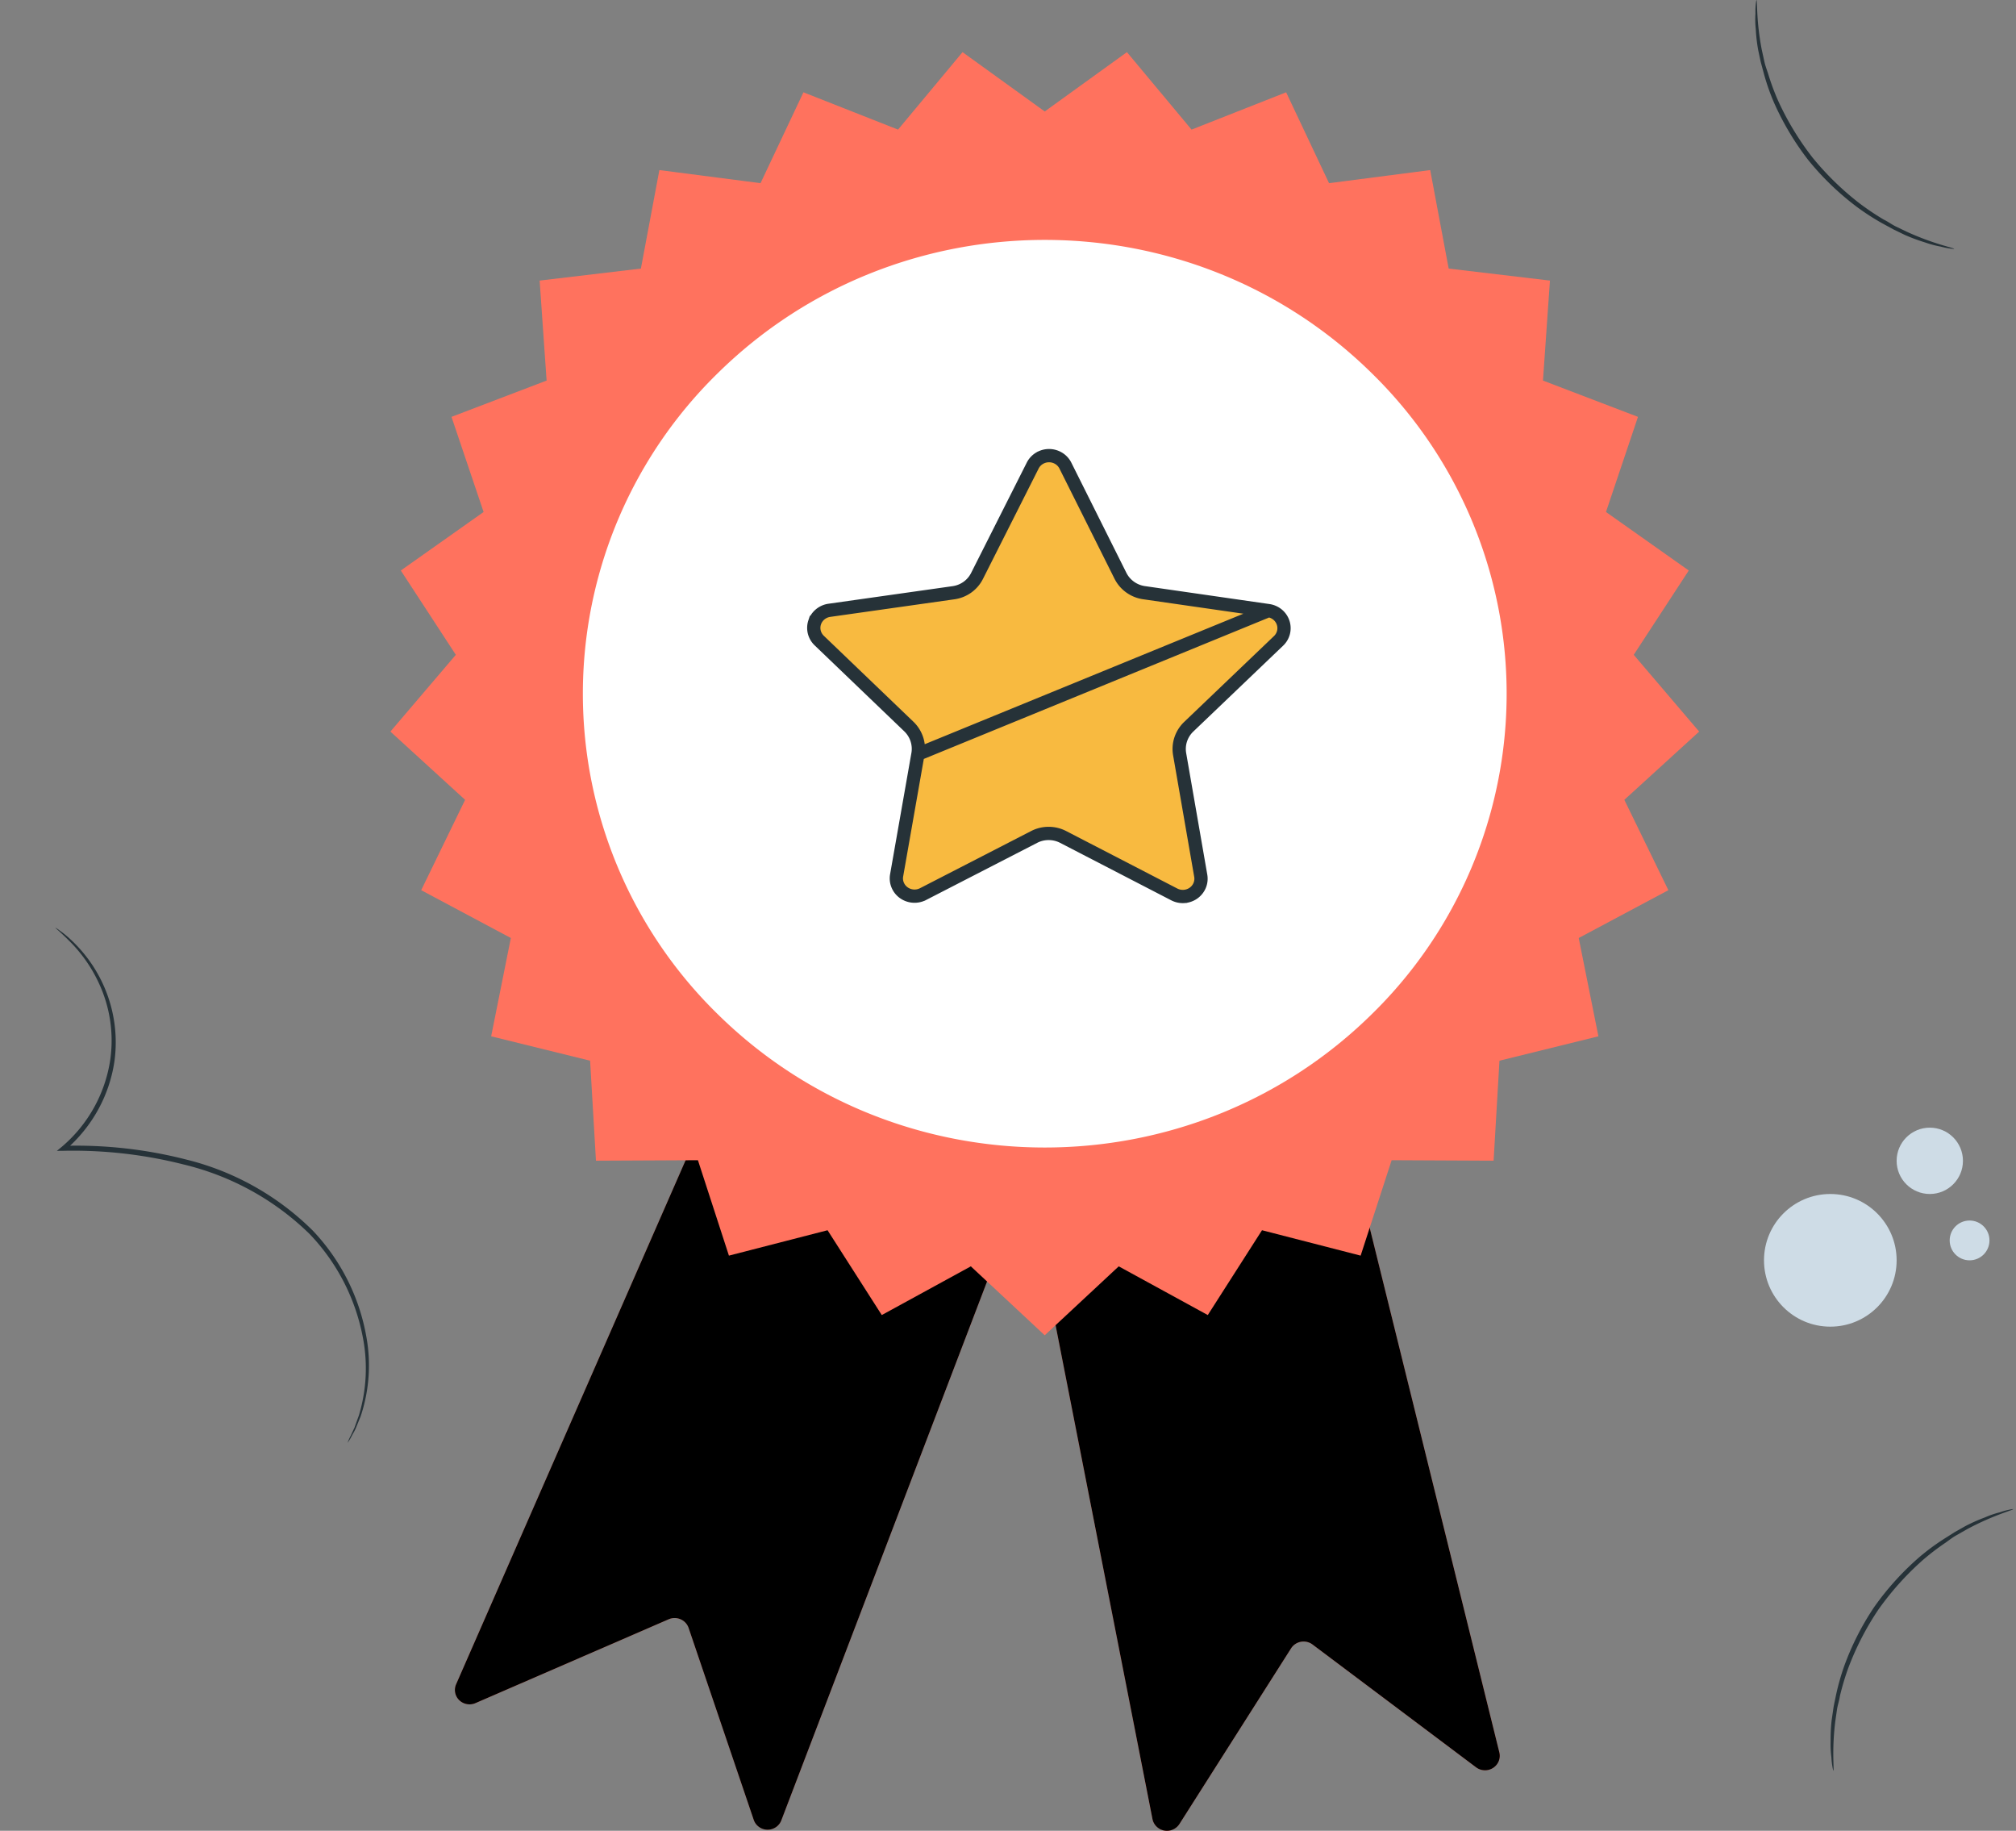
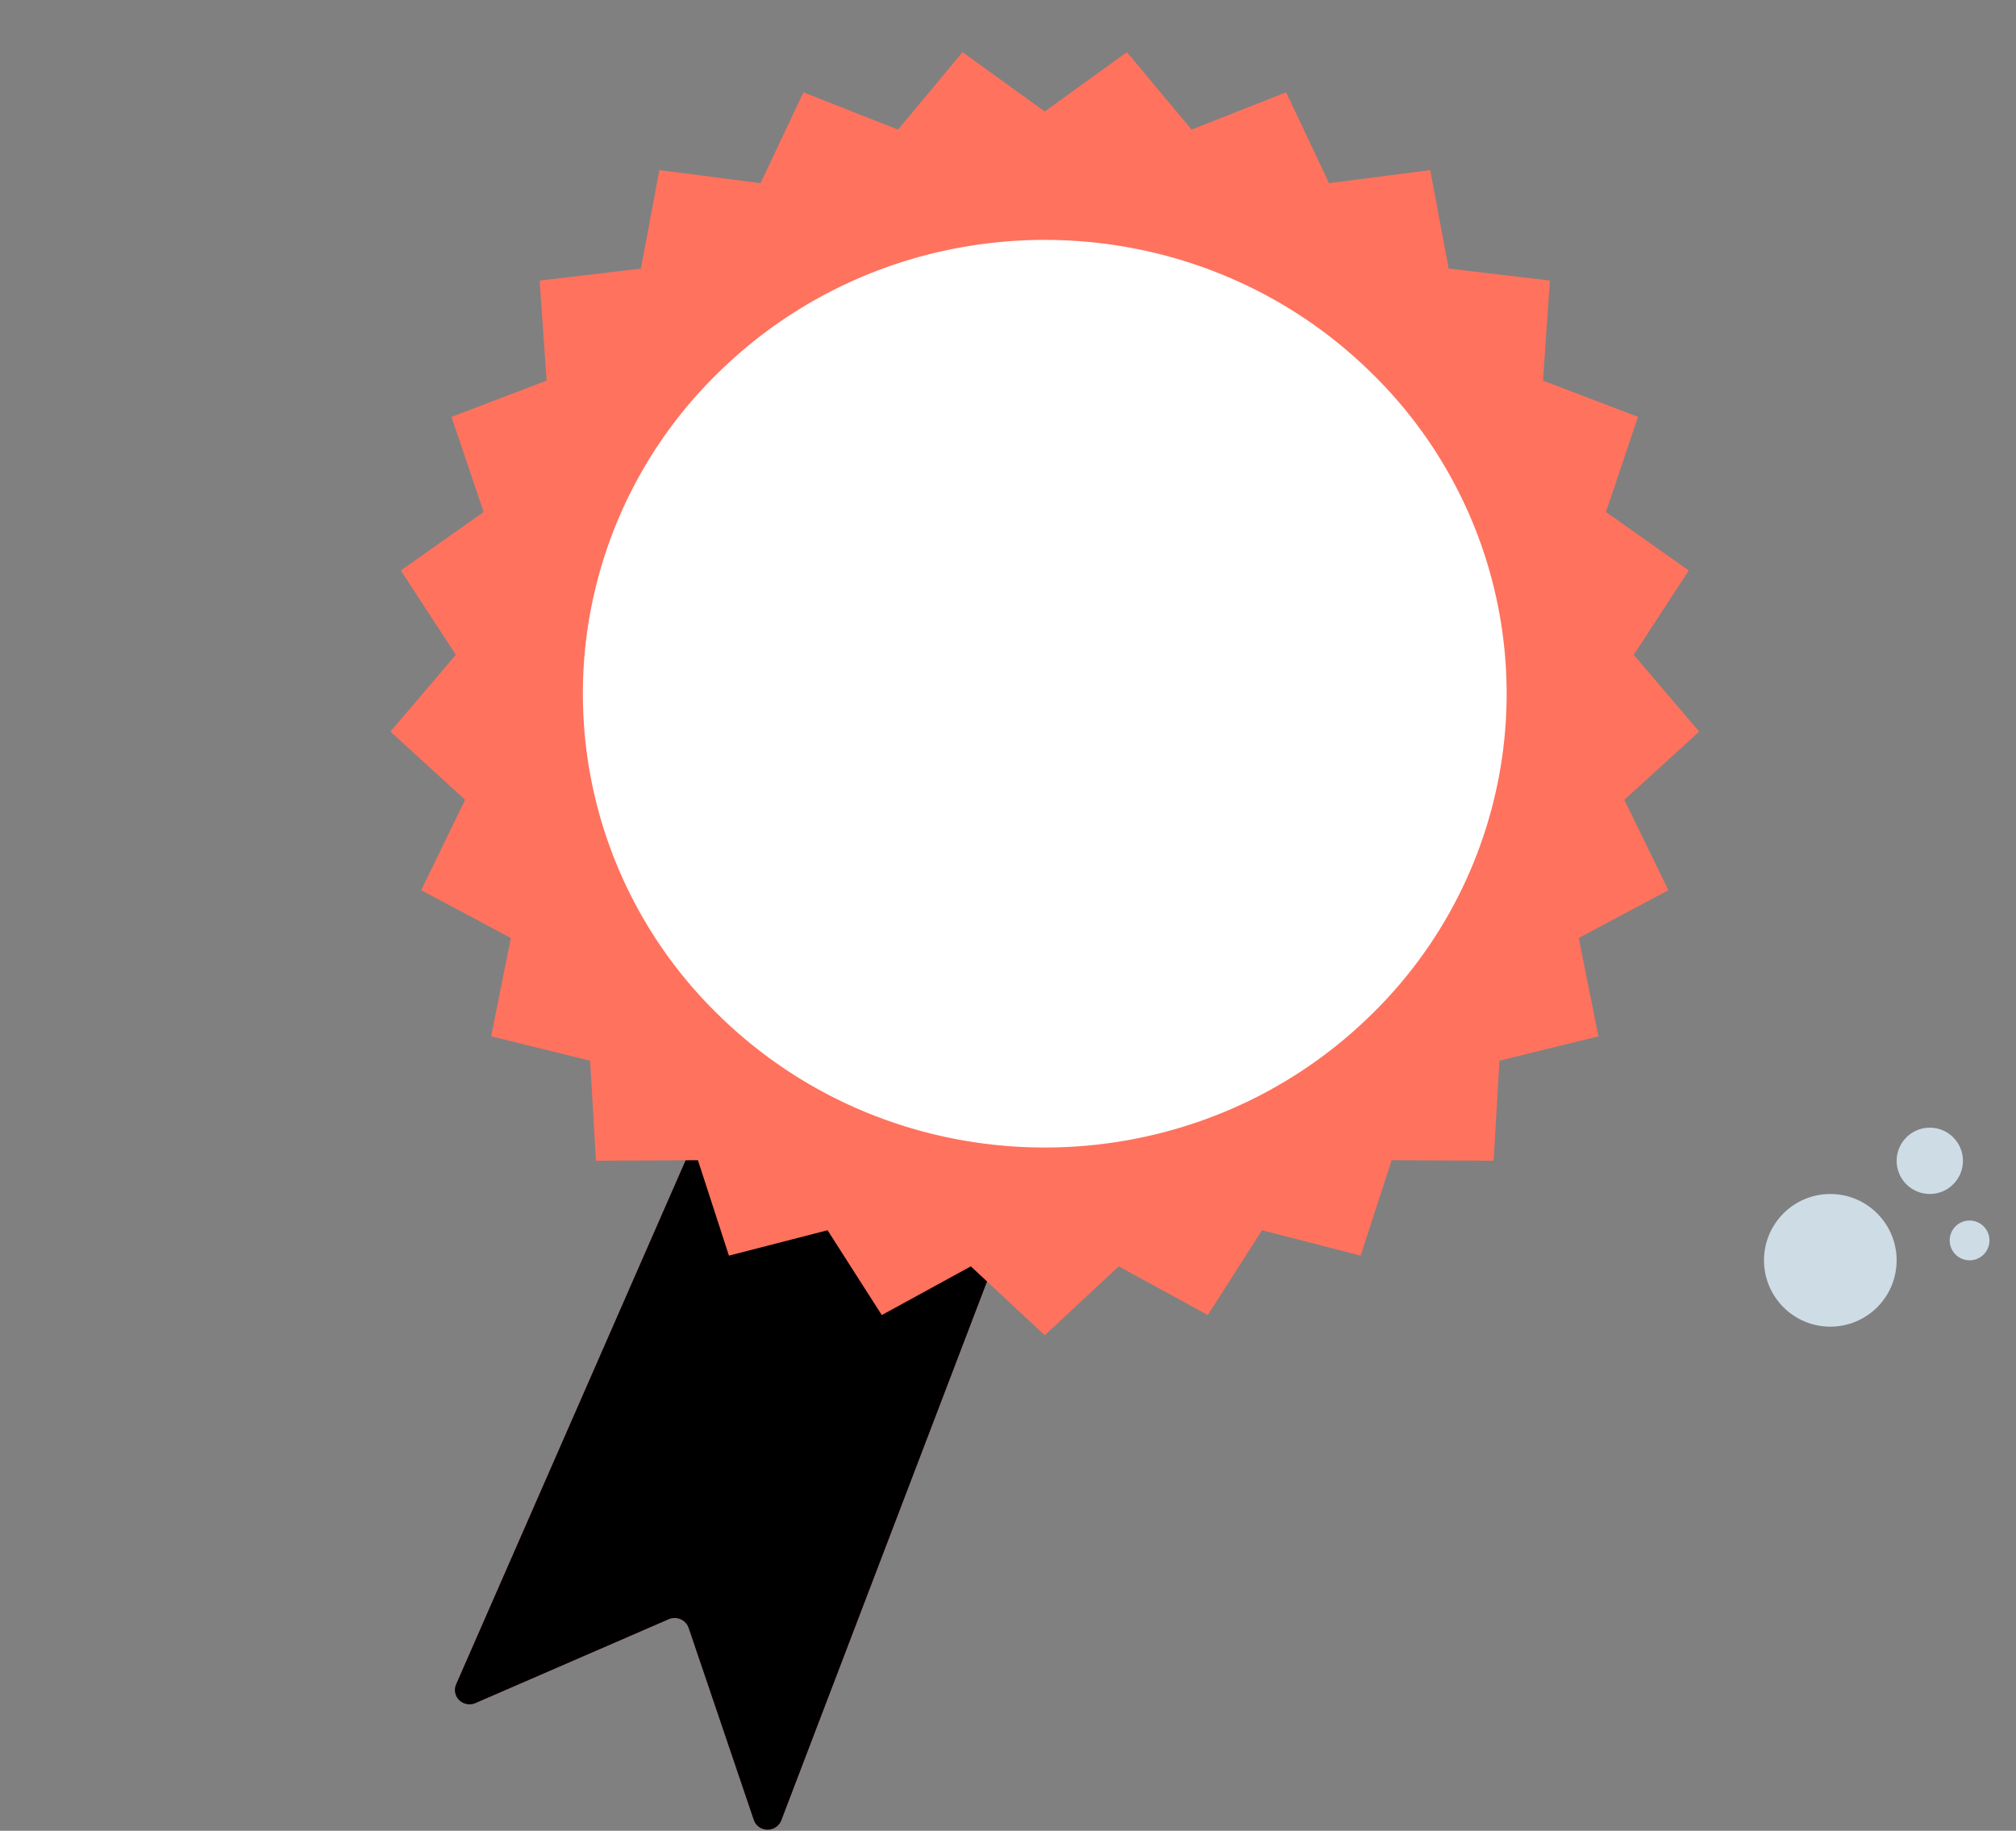
<svg xmlns="http://www.w3.org/2000/svg" xmlns:xlink="http://www.w3.org/1999/xlink" width="152" height="138" fill="none">
  <rect width="100%" height="100%" fill="#808080" stroke="none" />
-   <path d="M138.221 133.473a5.67 5.67 0 0 1-.139-1.004c-.052-.397-.072-.799-.06-1.2a13.38 13.38 0 0 1 .075-1.576l.133-.915c.046-.317.13-.643.195-.986a17.91 17.91 0 0 1 .594-2.128c.57-1.595 1.339-3.116 2.287-4.527.981-1.39 2.13-2.659 3.422-3.778a17.15 17.15 0 0 1 1.794-1.329l.853-.541.796-.449a12.63 12.63 0 0 1 1.47-.655 7.11 7.11 0 0 1 1.146-.393 5.14 5.14 0 0 1 1.001-.247c.032.083-1.42.418-3.49 1.529l-.797.455c-.278.155-.542.362-.811.554-.609.41-1.191.856-1.744 1.336a21.76 21.76 0 0 0-3.334 3.726c-.93 1.385-1.693 2.871-2.273 4.429-.244.677-.449 1.368-.615 2.068-.049.337-.16.652-.213.968l-.13.894c-.293 2.321-.065 3.768-.16 3.769zm9.116-114.704a6.02 6.02 0 0 1-1.015-.18c-.401-.074-.796-.18-1.18-.315-.512-.157-1.014-.343-1.504-.557l-.844-.407-.894-.486a18.6 18.6 0 0 1-1.878-1.213 20.82 20.82 0 0 1-3.676-3.535 20.87 20.87 0 0 1-2.602-4.364c-.29-.679-.535-1.376-.733-2.086l-.26-.964-.188-.882a12.27 12.27 0 0 1-.182-1.575 6.78 6.78 0 0 1-.025-1.192 4.9 4.9 0 0 1 .069-1.012c.091-.004-.033 1.456.403 3.732l.195.885c.064.308.183.619.285.929.209.695.461 1.377.755 2.042a21.52 21.52 0 0 0 2.579 4.266 21.54 21.54 0 0 0 3.585 3.491c.581.437 1.186.842 1.813 1.213.312.15.582.352.871.499l.826.397c2.157.991 3.628 1.224 3.6 1.313zM4.173 69.925c.11.058.214.127.311.205a7.33 7.33 0 0 1 .828.673c1.255 1.16 2.21 2.597 2.787 4.193s.759 3.302.532 4.98c-.376 2.601-1.692 4.982-3.707 6.709l-.086-.316a33.42 33.42 0 0 1 9.15 1.021 20.5 20.5 0 0 1 9.614 5.389c2.099 2.221 3.495 4.993 4.02 7.98a12.06 12.06 0 0 1-.431 6.001l-.359.882c-.11.257-.243.454-.325.622a3.7 3.7 0 0 1-.301.492 3.61 3.61 0 0 1 .232-.525l.293-.629s.199-.56.32-.886a12.25 12.25 0 0 0 .306-5.91 15.41 15.41 0 0 0-4.003-7.778c-2.625-2.576-5.921-4.395-9.526-5.257a33.92 33.92 0 0 0-9.046-1.027l-.493.005.379-.313a10.67 10.67 0 0 0 3.634-6.483 10.22 10.22 0 0 0-.843-5.835 10.91 10.91 0 0 0-2.255-3.212c-.65-.653-1.052-.974-1.031-.98z" fill="#263238" />
  <g fill="#ff725e">
    <use xlink:href="#B" />
    <use xlink:href="#C" />
  </g>
  <g fill="#000">
    <use xlink:href="#B" opacity=".3" />
    <use xlink:href="#C" opacity=".3" />
  </g>
  <path d="M78.771 8.401l6.196-4.471 4.872 5.839 7.132-2.811 3.235 6.849 7.627-.987 1.393 7.424 7.635.905-.525 7.537 7.163 2.736-2.413 7.17 6.242 4.411-4.149 6.355 4.933 5.787-5.641 5.144 3.319 6.811-6.759 3.604 1.484 7.41-7.46 1.839-.441 7.537-7.688-.037-2.337 7.193-7.437-1.914-4.088 6.393-6.714-3.671-5.58 5.197-5.572-5.197-6.714 3.671-4.088-6.393-7.437 1.914-2.337-7.193-7.688.037-.441-7.537-7.46-1.839 1.484-7.41-6.759-3.604 3.311-6.811-5.633-5.144 4.933-5.787-4.148-6.355 6.242-4.411-2.421-7.17 7.171-2.736-.525-7.537 7.635-.905 1.393-7.424 7.627.987 3.235-6.849 7.132 2.811 4.864-5.839 6.196 4.471z" fill="#ff725e" />
  <path d="M103.396 76.478a33.78 33.78 0 0 0 0-48.376c-13.6-13.358-35.65-13.358-49.25 0a33.78 33.78 0 0 0 0 48.376c13.6 13.358 35.65 13.358 49.25 0z" fill="#fff" />
-   <path d="M95.637 46.026h-.001l-9.335-1.345c-.38-.047-.743-.185-1.058-.403a2.34 2.34 0 0 1-.751-.85l-.003-.006h0l-4.163-8.328a1.35 1.35 0 0 0-.504-.545c-.218-.133-.47-.204-.728-.204s-.51.071-.728.204a1.35 1.35 0 0 0-.504.545h0l-4.193 8.312a2.33 2.33 0 0 1-.734.858 2.37 2.37 0 0 1-1.053.416l-9.346 1.323h-.001a1.39 1.39 0 0 0-.692.303c-.197.162-.342.373-.42.61a1.31 1.31 0 0 0-.027.732 1.33 1.33 0 0 0 .373.638l.001.001 6.759 6.482.002.002a2.34 2.34 0 0 1 .598.955c.118.362.146.747.08 1.121l26.429-10.822zm0 0a1.39 1.39 0 0 1 .69.304 1.34 1.34 0 0 1 .418.611 1.31 1.31 0 0 1 .026.731 1.33 1.33 0 0 1-.374.637l-.001.001-6.766 6.467a2.33 2.33 0 0 0-.606.954 2.3 2.3 0 0 0-.082 1.124l1.591 9.158a1.31 1.31 0 0 1-.081.726c-.096.23-.255.431-.463.579s-.453.236-.71.254a1.4 1.4 0 0 1-.741-.152l-8.371-4.328c-.341-.178-.719-.27-1.103-.27s-.762.092-1.102.27l-8.371 4.305a1.4 1.4 0 0 1-.741.149c-.257-.019-.502-.108-.709-.256s-.365-.349-.46-.579a1.31 1.31 0 0 1-.079-.726l1.606-9.137 26.429-10.822z" fill="#f8ba40" stroke="#263238" />
  <g fill="#cedce6">
    <circle cx="145.5" cy="87.5" r="2.5" transform="rotate(270 145.5 87.5)" />
    <circle cx="148.5" cy="93.5" r="1.5" transform="rotate(270 148.5 93.5)" />
    <circle cx="138" cy="95" r="5" transform="rotate(270 138 95)" />
  </g>
  <defs>
    <path id="B" d="M53.263 83.872l-18.87 43.075c-.09.2-.117.423-.076.639s.148.414.306.568.361.259.581.298.447.013.65-.077l14.546-6.311a1.15 1.15 0 0 1 .455-.1c.157-.001.313.031.457.093s.273.153.378.268a1.09 1.09 0 0 1 .233.397l4.91 14.468c.075.213.216.397.403.528s.411.201.64.201.453-.07.64-.201.328-.315.403-.528l17.743-46.461-23.399-6.856z" />
-     <path id="C" d="M77.858 91.073l9.035 46.043c.042.215.149.413.307.567a1.11 1.11 0 0 0 .579.299c.219.041.446.015.65-.073s.377-.234.496-.419l8.419-13.242c.082-.128.19-.239.318-.324s.272-.143.424-.171a1.14 1.14 0 0 1 .458.012 1.11 1.11 0 0 1 .414.192l12.339 9.264c.182.135.403.211.631.219s.454-.054.645-.177.34-.3.425-.508.102-.437.05-.656l-11.921-48.226-23.269 7.2z" />
  </defs>
</svg>